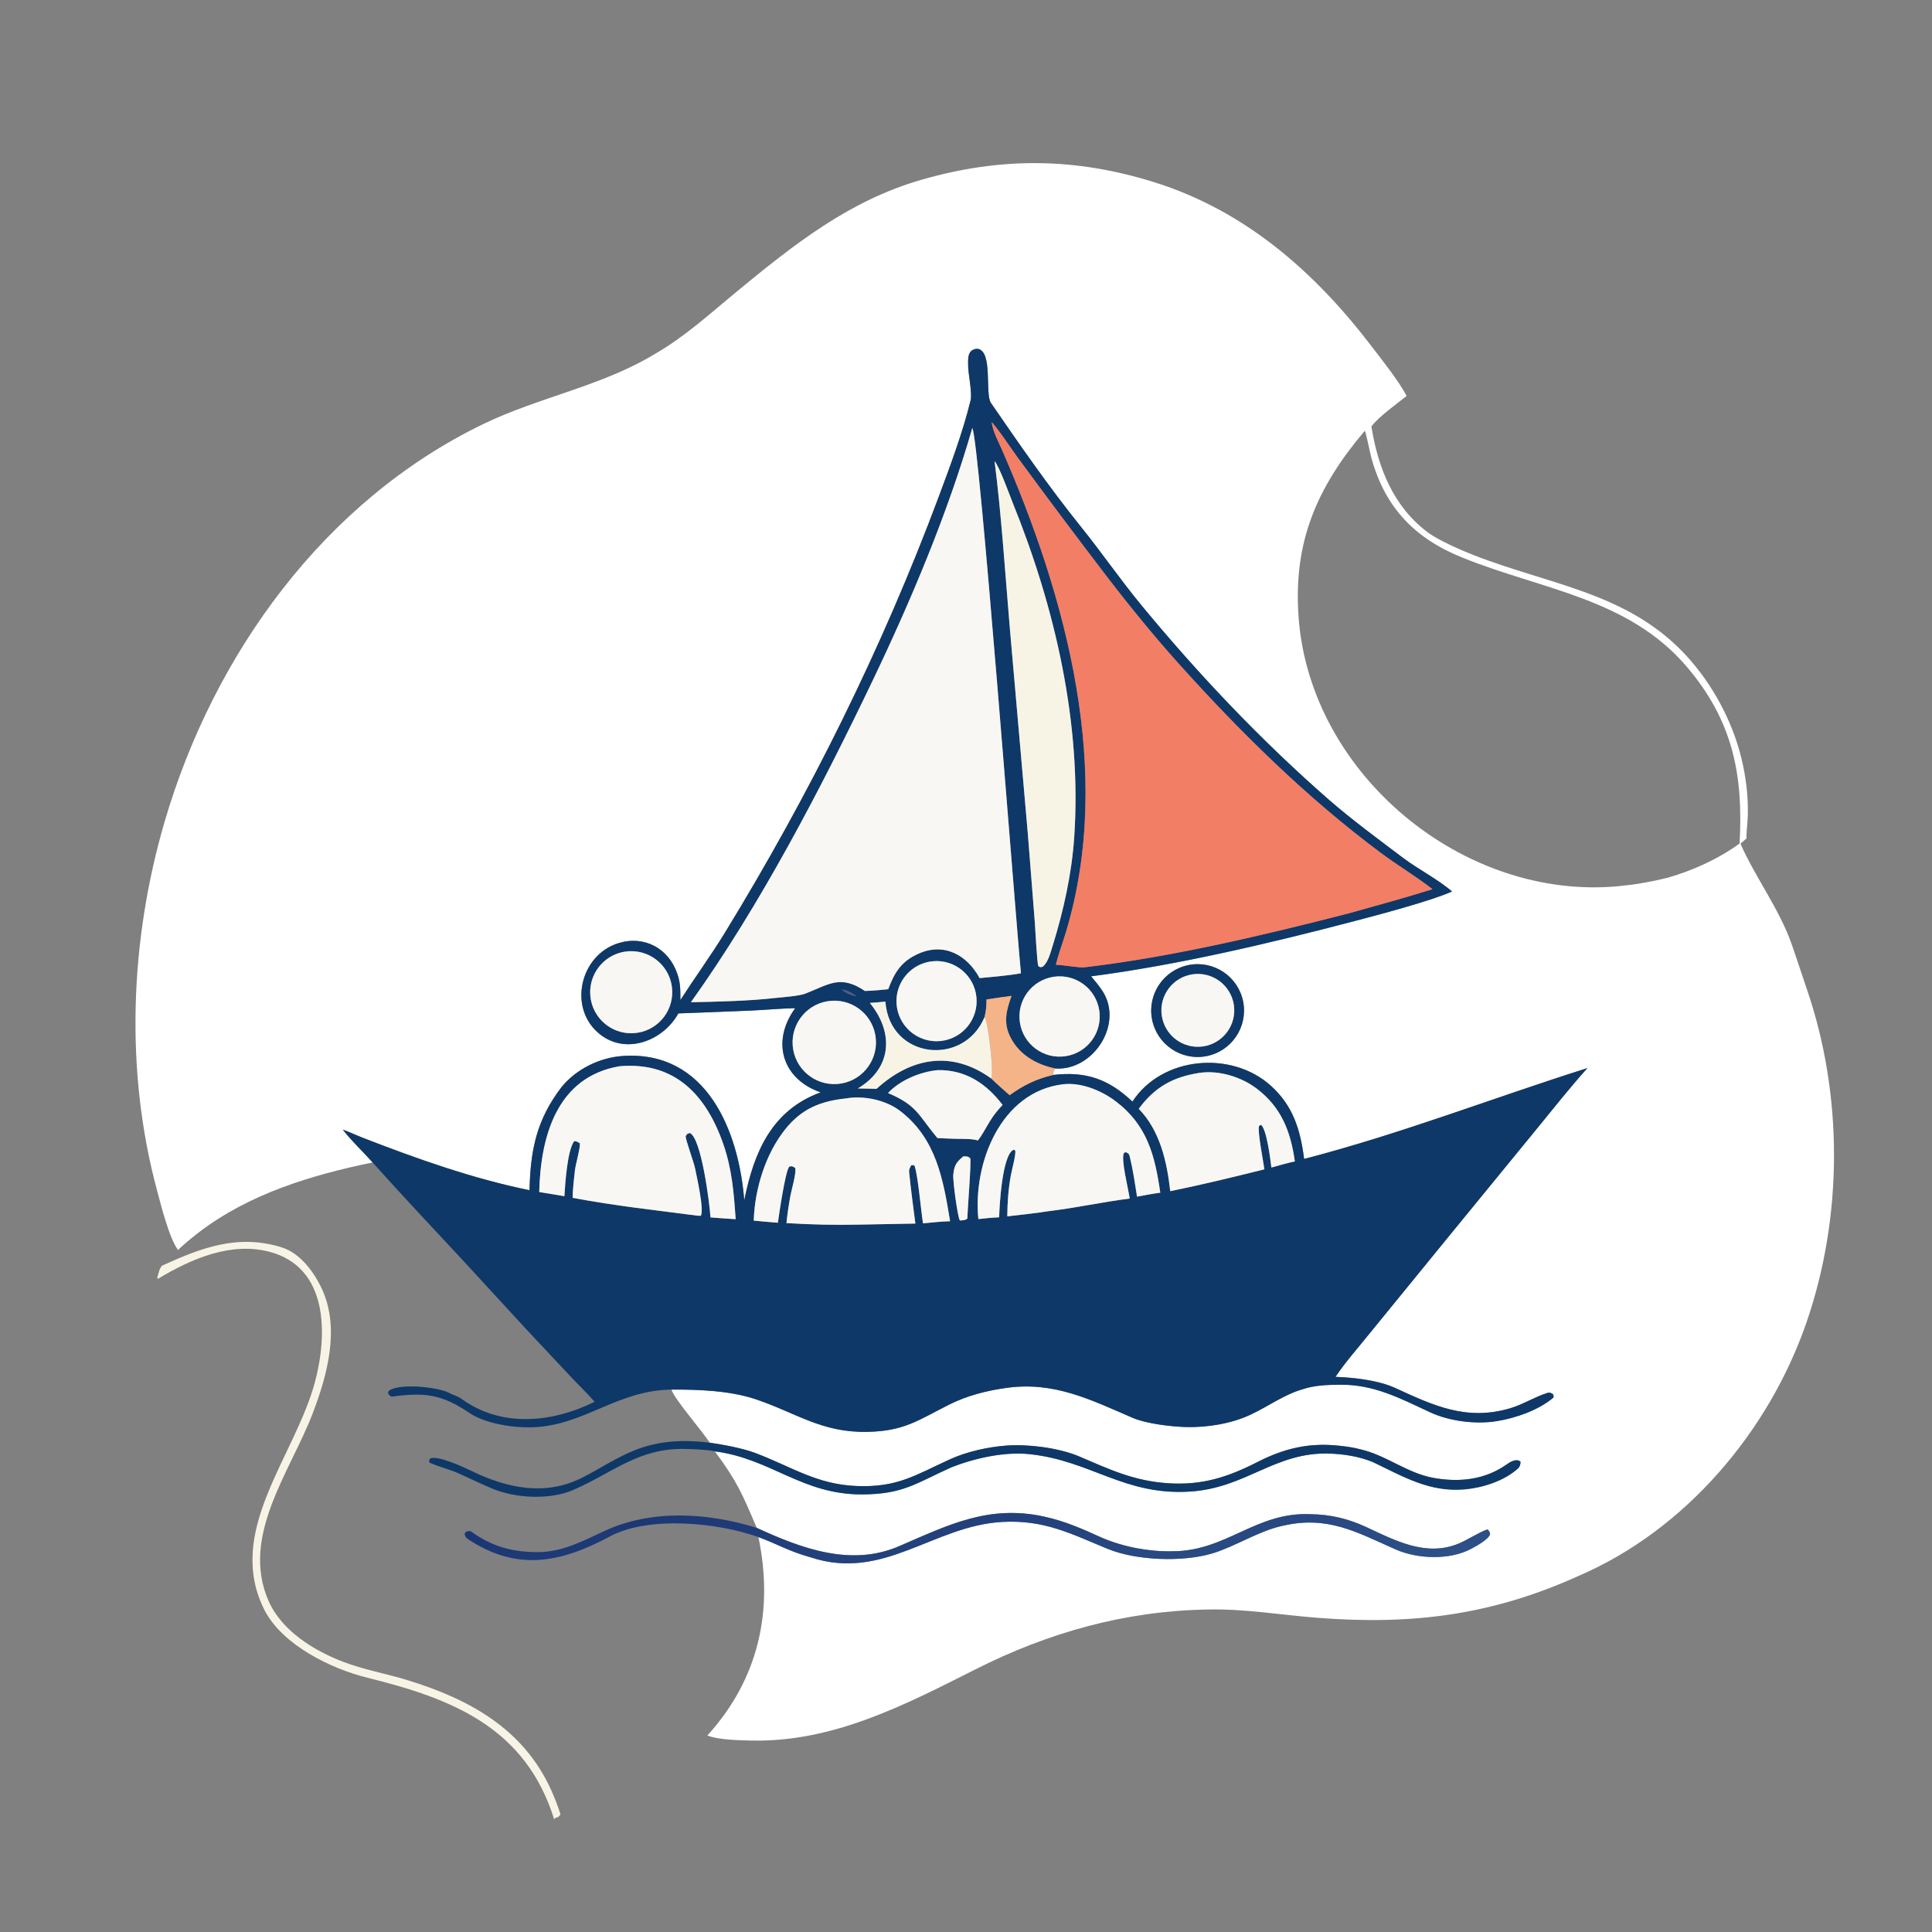
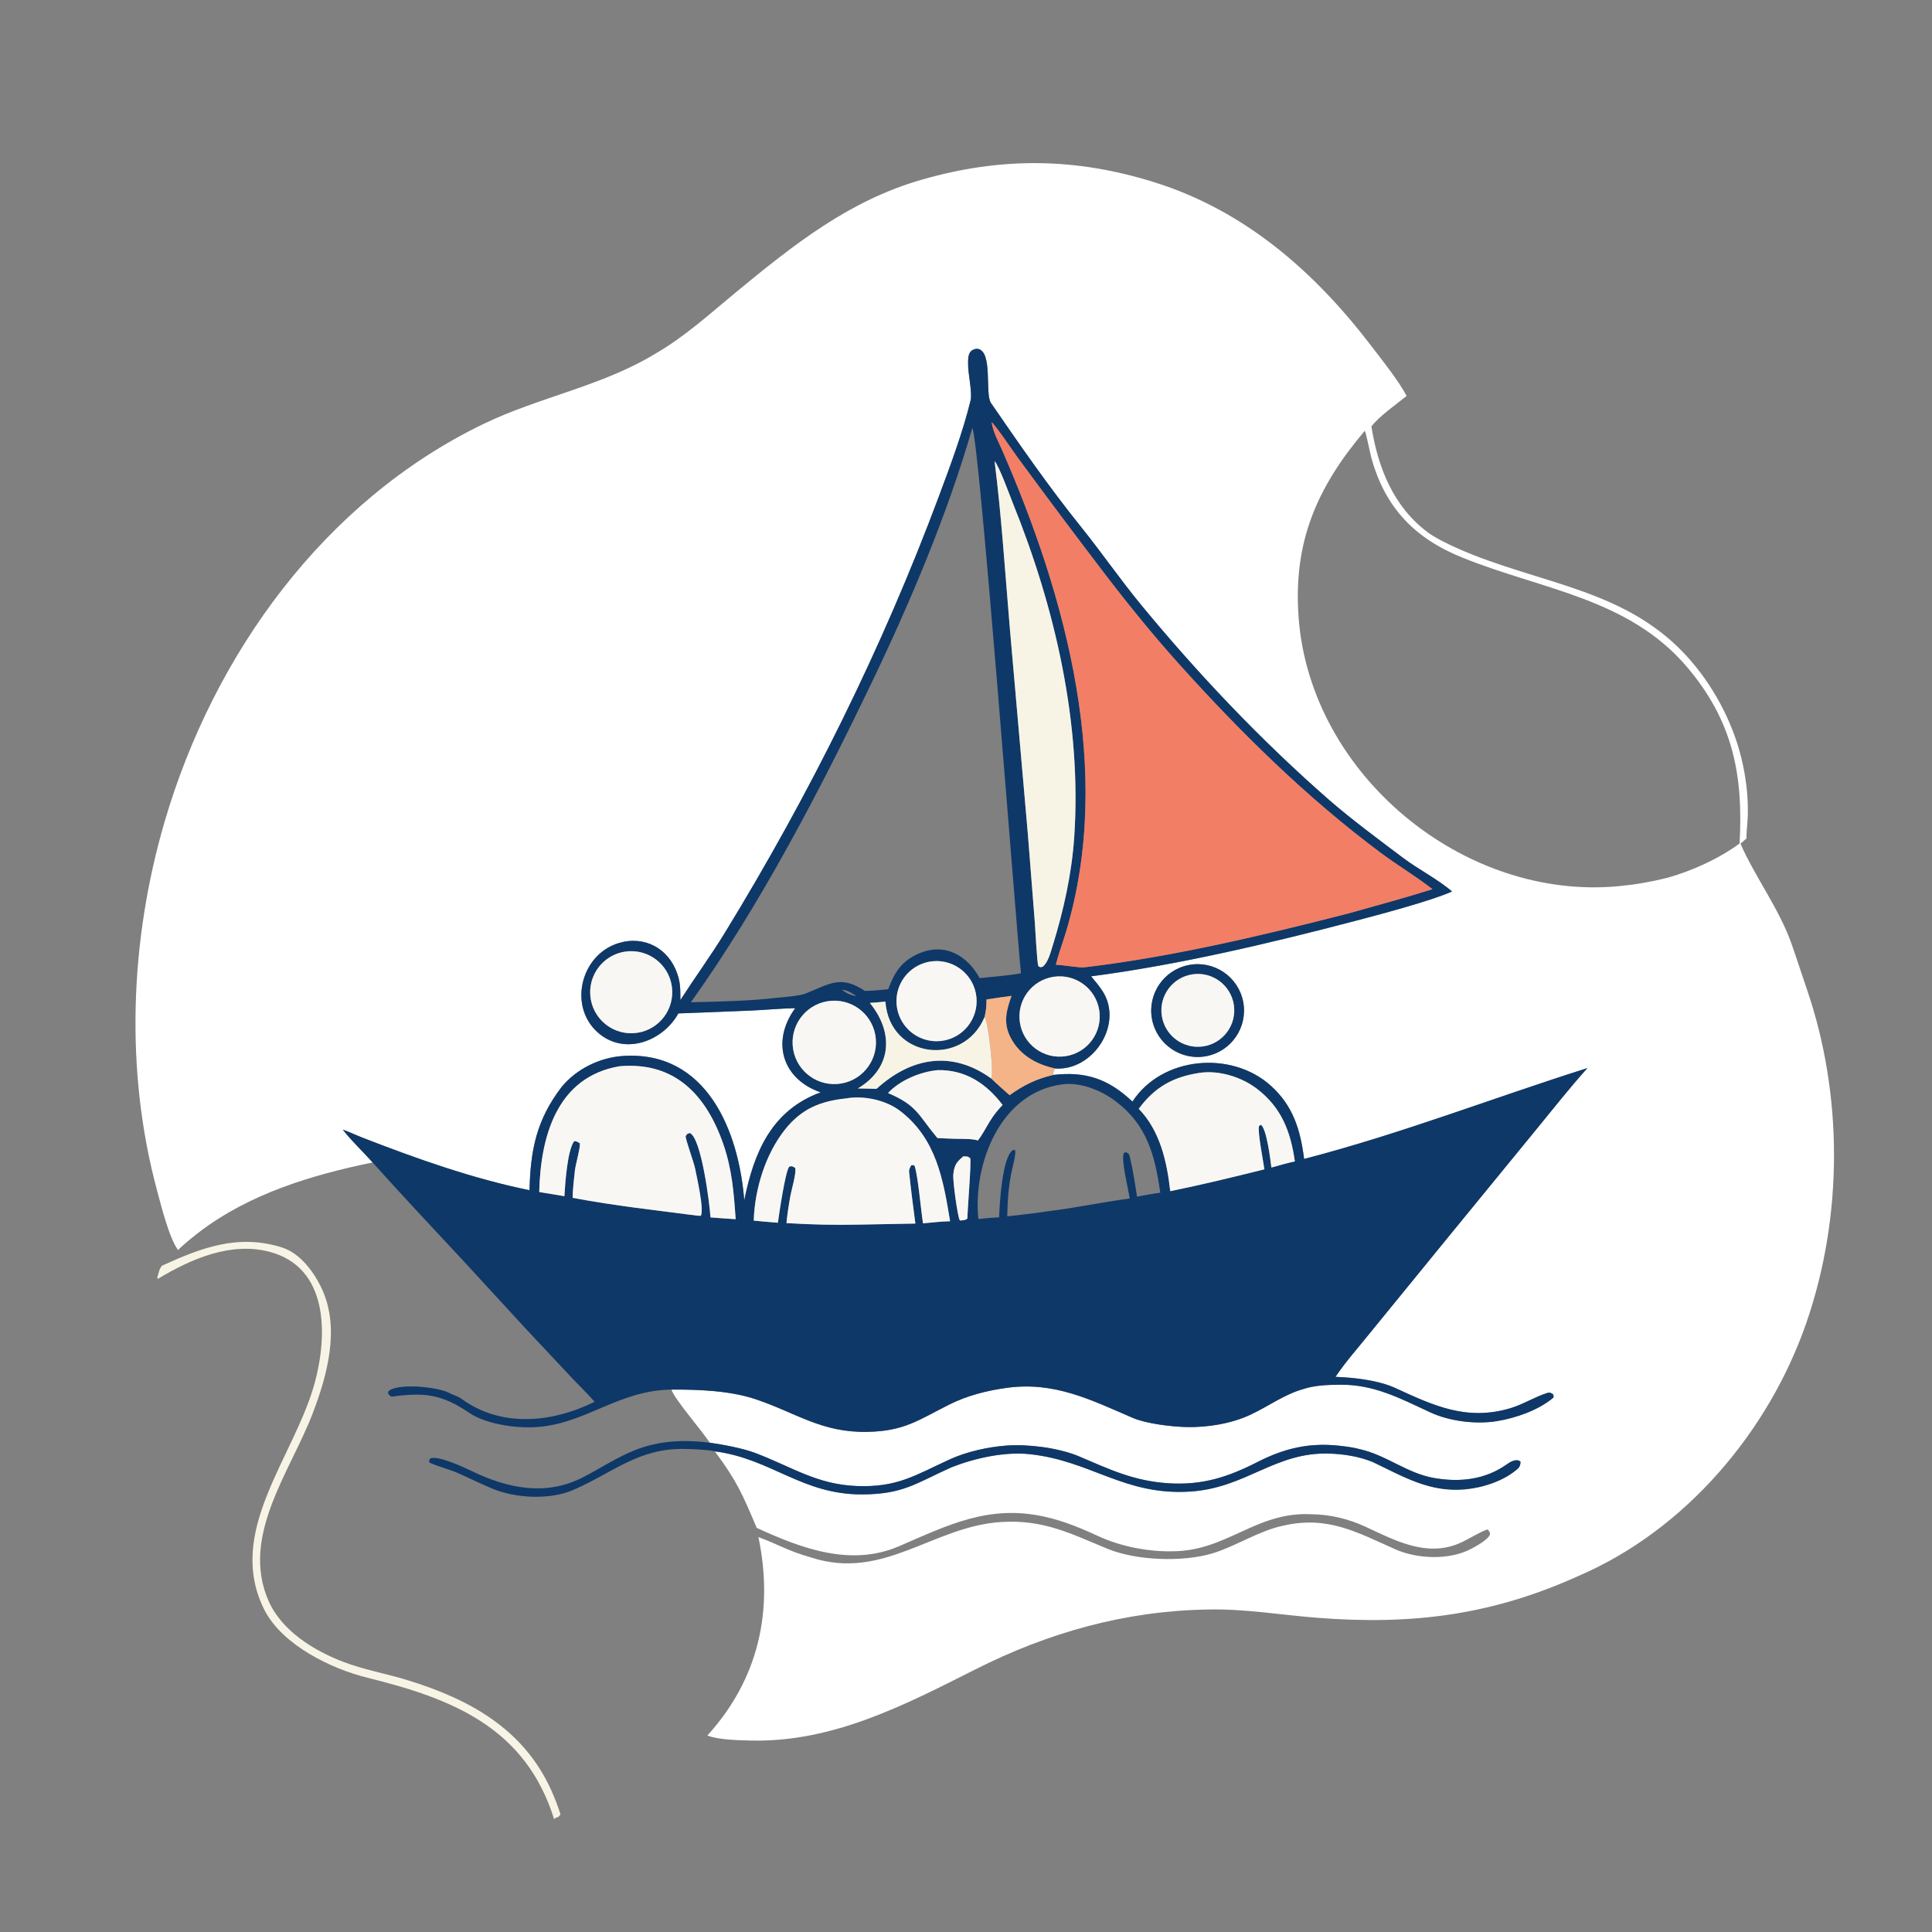
<svg xmlns="http://www.w3.org/2000/svg" width="1024" height="1024" viewBox="0 0 1024 1024" fill="none">
  <rect x="0" y="0" width="1024" height="1024" fill="#808080" stroke="none" />
  <path d="M94.37 662.568C89.567 655.893 85.519 639.385 83.259 631.056C66.126 567.462 68.819 498.377 87.302 435.339C113.265 346.789 171.831 265.534 256.101 224.773C285.819 210.398 318.855 204.769 347.36 187.457C363.2 178.317 376.479 166.076 390.511 154.53C420.998 129.446 450.098 106.287 488.587 95.226C530.806 83.092 570.214 83.539 611.957 96.64C659.829 111.663 696.632 143.91 726.637 183.128C732.183 190.368 741.433 201.971 745.542 209.866C740.175 214.138 730.589 221.007 726.875 226.029C730.338 247.799 738.47 268.524 756.811 282.204C762.477 286.43 774.694 291.748 781.449 294.374C824.343 311.05 867.767 314.649 898.87 353.438C911.719 369.462 921.081 389.163 924.608 409.634C925.982 417.606 926.579 424.621 926.355 432.726C926.289 435.116 925.487 442.867 925.664 444.412C924.589 445.384 923.613 446.238 922.494 447.16L922.777 447.811C930.312 464.88 943.014 481.753 949.479 500.052C952.326 508.107 954.816 515.975 957.569 523.972C976.931 580.204 976.917 644.735 957.384 701.177C937.512 758.599 893.454 810.791 836.951 835.145C790.596 856.15 748.354 861.419 697.814 857.43C678.326 855.892 659.887 852.63 640.131 853.075C596.501 853.784 555.791 865.21 516.969 884.805C479.671 903.63 441.77 923.335 398.802 922.534C392.514 922.417 380.746 922.222 374.911 919.849C402.106 889.983 410.129 853.577 401.98 814.683C412.55 818.573 417.758 822.105 429.693 825.428C468.374 838.199 494.647 808.706 531.178 806.66C553.407 805.415 567.627 812.91 587.042 820.908C602.228 827.165 626.836 828.032 642.546 823.344C654.717 819.712 667.316 811.286 680.082 808.646C703.689 803.204 719.129 812.094 739.613 821.187C751.265 826.358 768.374 826.999 779.773 820.9C782.267 819.565 788.794 816.097 789.761 813.191C789.442 811.643 789.52 811.726 788.416 810.609C783.858 812.138 778.118 816.06 773.129 818.129C755.726 825.346 739.302 816.404 723.658 809.16C714.605 804.968 704.715 802.634 694.763 802.568C665.61 801.179 650.187 822.172 621.441 822.206C609.041 822.488 595.691 819.964 584.218 815.118C573.862 810.37 564.385 806.199 553.208 803.783C523.902 797.448 502.591 808.281 476.565 819.509C451.087 830.5 425.082 820.843 401.093 809.803C393.288 791.496 390.729 785.278 378.883 769.243C408.88 773.162 424.99 792.196 456.996 792.07C478.735 791.985 485.497 786.144 504.234 777.715C516.699 772.809 532.507 769.31 545.872 770.75C578.402 774.256 595.886 792.812 630.877 790.551C660.65 788.628 675.72 769.411 704.803 770.43C712.452 770.698 720.37 771.966 727.554 774.887C743.812 782.607 757.62 791.096 776.582 789.367C785.967 788.512 797.327 784.868 804.557 778.323C805.569 777.406 805.965 775.973 805.864 774.658C803.428 772.814 800.272 774.99 798.136 776.473C786.763 784.353 773.524 785.691 760.207 783.399C745.708 780.903 734.994 771.307 720.767 768.108C717.188 767.134 713.417 766.661 709.765 766.262C693.991 764.535 680.756 767.622 666.669 774.814C650.824 782.903 637.342 787.292 619.329 786.163C600.817 785.002 587.8 778.672 571.158 771.59C560.461 767.335 544.974 765.347 533.497 766.176C523.884 766.87 512.367 769.41 503.538 773.445C485.056 781.89 475.712 788.464 454.1 787.624C432.778 786.796 419.551 777.368 400.355 770.135C393.475 767.543 383.527 765.743 376.132 764.647C372.51 758.748 357.378 741.552 355.891 736.511C370.276 736.431 387.065 737.076 400.662 741.666C422.062 748.891 435.43 759.344 459.517 758.921C479.199 758.576 486.402 752.855 503.089 744.473C512.652 739.639 523.32 737 533.671 735.581C558.869 732.125 578.197 741.954 600.433 751.524C607.562 754.592 620.89 756.178 628.831 756.366C639.853 756.628 652.635 754.597 662.741 749.837C672.134 745.48 680.374 739.263 690.36 736.339C696.889 734.174 703.557 733.995 710.26 733.925C728.392 733.736 742.294 741.262 758.159 748.608C768.35 753.326 782.309 755.029 793.468 753.213C803.395 751.598 815.459 747.413 823.233 740.828C823.673 740.459 823.314 739.577 823.212 739.076C822.328 738.419 821.622 737.879 820.271 738.249C813.471 740.338 807.32 744.387 800.418 746.421C777.37 753.215 760.022 745.104 739.54 735.681C730.776 731.649 717.945 730.13 707.829 729.764C713.23 721.7 720.006 714.136 726.063 706.576L766.782 656.651L813.751 599.243C822.476 588.593 832.194 576.27 841.364 566.11C790.609 582.172 743.4 600.693 691.206 614.272C689.245 598.883 685.416 586.099 673.48 575.38C652.661 556.682 615.89 559.87 600.222 583.865C587.466 571.855 575.554 567.749 558.206 569.74C558.136 568.191 558.519 567.704 559.19 566.317C579.346 567.777 595.529 542.963 584.499 525.514C582.799 522.825 580.371 519.902 578.3 517.472C623.804 511.572 672.607 500.045 717.13 488.397C729.742 485.098 758.35 477.575 769.596 472.502C762.322 466.165 751.483 460.602 743.74 454.763C730.98 445.14 716.529 434.496 704.47 423.994C668.448 392.508 635.382 357.662 604.943 320.763C593.882 307.355 583.912 292.869 572.921 279.212C556.026 258.219 540.523 235.832 525.237 213.603C521.868 208.703 526.441 186.109 518.115 184.872C512.588 185.007 513.123 190.326 513.137 193.665C513.156 198.367 515.408 208.164 514.418 212.258C510.412 228.837 503.51 247.318 497.635 263.067C467.586 343.621 429.095 421.071 384.215 494.363C376.835 506.407 368.314 518.122 360.615 530.044C360.599 524.803 360.73 521.231 359.007 516.187C354.426 502.683 341.558 495.648 327.796 499.888C307.335 506.191 300.81 534.593 318.015 548.212C332.013 559.293 351.621 551.513 359.536 537.133C372.37 536.651 385.188 536.177 398.019 535.623C405.771 535.289 413.795 534.501 421.493 534.339C408.654 551.922 414.455 571.855 434.964 578.974C409.01 588.443 399.565 610.719 394.465 636.281C391.627 599.719 374.634 556.567 329.953 559.706C317.781 560.562 305.463 566.612 297.663 576.132C284.23 593.666 281.167 609.768 280.655 630.847C250.422 624.66 220.88 614.152 192.214 603.018C188.695 601.651 185.209 599.963 181.662 598.704C186.192 604.61 192.476 610.457 197.505 616.116C165.151 622.787 132.552 632.586 105.844 652.825C102.819 655.117 96.895 659.893 94.37 662.568ZM723.357 228.327C697.9 258.415 685.251 287.438 688.319 327.622C694.649 410.528 775.723 477.665 858.261 469.659C867.17 468.796 875.21 467.381 883.877 465.221C897.237 461.389 910.762 455.285 922.013 447.076C924.025 410.831 918.537 382.297 894.232 353.617C863.27 317.082 817.28 312.558 775.54 295.717C750.029 285.572 734.059 269.177 726.777 242.371C726.262 240.478 723.959 229.032 723.357 228.327ZM630.108 511.475C616.797 514.04 608.07 526.89 610.594 540.208C613.118 553.526 625.942 562.292 639.267 559.808C652.651 557.314 661.463 544.424 658.928 531.048C656.393 517.672 643.476 508.899 630.108 511.475Z" fill="white" />
  <path d="M522.85 529.743C522.865 533.649 522.642 535.317 521.842 539.035C510.879 565.527 471.551 561.435 469.27 530.858C466.644 531.097 463.624 531.449 461.022 531.561C473.747 547.138 472.968 565.998 454.687 576.894L464.588 577.109C482.984 560.332 504.541 556.635 525.35 571.597C528.242 574.454 532.037 577.702 535.101 580.473C542.701 575.072 549.2 571.843 558.206 569.74C575.554 567.749 587.466 571.855 600.222 583.865C615.89 559.87 652.661 556.682 673.48 575.38C685.416 586.099 689.245 598.883 691.206 614.272C743.4 600.693 790.609 582.172 841.364 566.11C832.194 576.27 822.476 588.593 813.751 599.243L766.782 656.651L726.063 706.576C720.006 714.136 713.23 721.7 707.829 729.764C717.945 730.13 730.776 731.649 739.54 735.681C760.022 745.104 777.37 753.215 800.418 746.421C807.32 744.387 813.471 740.338 820.271 738.249C821.622 737.879 822.328 738.419 823.212 739.076C823.314 739.577 823.673 740.459 823.233 740.828C815.459 747.413 803.395 751.598 793.468 753.213C782.309 755.029 768.35 753.326 758.159 748.608C742.294 741.262 728.392 733.736 710.26 733.925C703.557 733.995 696.889 734.174 690.36 736.339C680.374 739.263 672.134 745.48 662.741 749.837C652.635 754.597 639.853 756.628 628.831 756.366C620.89 756.178 607.562 754.592 600.433 751.524C578.197 741.954 558.869 732.125 533.671 735.581C523.32 737 512.652 739.639 503.089 744.473C486.402 752.855 479.199 758.576 459.517 758.921C435.43 759.344 422.062 748.891 400.662 741.666C387.065 737.076 370.276 736.431 355.891 736.511C326.816 736.91 309.518 755.7 281.983 756.504C272.235 756.836 257.329 754.608 249.031 749.021C234.072 738.949 225.223 737.853 207.636 740.258C206.415 739.812 206.449 739.57 205.661 738.468L205.871 737.406C210.63 732.857 232.192 735.126 237.951 738.232C239.45 739.041 242.911 740.169 244.242 741.153C265.46 756.849 292.562 754.168 315.142 742.964C311.786 739.034 306.886 734.322 303.188 730.407L278.097 703.631L246.152 668.885C229.98 651.459 213.304 633.853 197.505 616.116C192.476 610.457 186.192 604.61 181.662 598.704C185.209 599.963 188.695 601.651 192.214 603.018C220.88 614.152 250.422 624.66 280.655 630.847C281.167 609.768 284.23 593.666 297.663 576.132C305.463 566.612 317.781 560.562 329.953 559.706C374.634 556.567 391.627 599.719 394.465 636.281C399.565 610.719 409.01 588.443 434.964 578.974C414.455 571.855 408.654 551.922 421.493 534.339C413.795 534.501 405.771 535.289 398.019 535.623C385.188 536.177 372.37 536.651 359.536 537.133C351.621 551.513 332.013 559.293 318.015 548.212C300.81 534.593 307.335 506.191 327.796 499.888C341.558 495.648 354.426 502.683 359.007 516.187C360.73 521.231 360.599 524.803 360.615 530.044C368.314 518.122 376.835 506.407 384.215 494.363C429.095 421.071 467.586 343.621 497.635 263.067C503.51 247.318 510.412 228.837 514.418 212.258C515.408 208.164 513.156 198.367 513.137 193.665C513.123 190.326 512.588 185.007 518.115 184.872C526.441 186.109 521.868 208.703 525.237 213.603C540.523 235.832 556.026 258.219 572.921 279.212C583.912 292.869 593.882 307.355 604.943 320.763C635.382 357.662 668.448 392.508 704.47 423.994C716.529 434.496 730.98 445.14 743.74 454.763C751.483 460.602 762.322 466.165 769.596 472.502C758.35 477.575 729.742 485.098 717.13 488.397C672.607 500.045 623.804 511.572 578.3 517.472C580.371 519.902 582.799 522.825 584.499 525.514C595.529 542.963 579.346 567.777 559.19 566.317C549.281 564.189 540.328 559.135 535.589 549.833C531.591 541.983 533.403 535.512 536.137 527.838C531.653 528.41 527.316 529.046 522.85 529.743ZM525.57 223.799C526.542 229.359 528.663 232.916 530.892 238.007C565.286 316.576 590.509 409.454 564.905 494.233C563.197 499.889 560.977 505.743 559.628 511.359C563.93 511.443 571.74 513.053 574.915 512.678C621.368 507.196 669.672 495.681 714.82 484.103C729.62 479.956 744.589 475.877 759.247 471.295C750.778 464.632 741.023 458.868 732.094 452.232C692.756 422.964 657.11 387.849 624.417 351.405C611.467 336.968 598.206 320.672 586.4 305.251C570.422 284.381 554.543 263.155 538.997 241.96C536.785 238.944 527.506 225.145 525.57 223.799ZM515.324 226.91C502.392 271.979 482.65 318.737 462.412 360.966C435.02 418.123 403.053 479.615 366.199 531.206C379.828 530.938 397.666 530.515 411.12 528.922C414.75 528.583 423.684 527.851 426.676 526.7C439.281 521.849 445.319 516.373 458.422 525.234C462.865 525.087 466.355 524.782 470.786 524.302C474.092 515.385 477.764 509.487 486.749 505.499C500.641 499.333 512.636 506.319 519.225 518.425C525.06 517.828 535.583 516.974 541.133 515.844C538.295 487.283 518.888 230.657 515.324 226.91ZM527.143 244.413C530.829 273.384 532.789 304.341 535.283 333.551L544.76 441.726L548.471 488.808C548.731 492.497 549.632 509.925 550.313 512.048C551.812 512.863 551.027 512.738 552.762 512.341C555.673 509.809 556.836 504.683 558.061 500.885C563.729 482.5 568.024 463.186 569.341 443.952C573.473 383.59 559.23 322.005 536.672 266.264C535.179 262.575 529.505 246.839 527.143 244.413ZM333.917 504.152C326.083 504.383 318.979 508.811 315.321 515.743C311.663 522.674 312.017 531.038 316.248 537.635C320.479 544.233 327.932 548.044 335.758 547.612C347.644 546.956 356.794 536.867 356.29 524.973C355.786 513.08 345.816 503.801 333.917 504.152ZM494.577 509.464C486.947 510.117 480.26 514.828 477.074 521.792C473.889 528.756 474.699 536.895 479.194 543.095C483.689 549.295 491.174 552.595 498.783 551.732C510.326 550.423 518.677 540.084 517.526 528.524C516.376 516.964 506.152 508.472 494.577 509.464ZM558.558 517.704C546.874 519.393 538.798 530.271 540.563 541.944C542.327 553.617 553.257 561.622 564.918 559.783C576.474 557.96 584.391 547.151 582.643 535.584C580.894 524.016 570.136 516.03 558.558 517.704ZM446.084 524.516C448.773 526.498 450.602 527.416 453.92 527.973C451.425 526.248 449.17 524.825 446.084 524.516ZM440.694 530.436C428.459 531.262 419.234 541.891 420.139 554.121C421.044 566.351 431.733 575.507 443.957 574.523C456.07 573.548 465.124 562.978 464.227 550.859C463.33 538.74 452.819 529.617 440.694 530.436ZM328.313 565.138C295.133 570.805 286.486 602.344 285.809 631.794L299.139 634.013C299.565 627.37 300.645 609.886 304.318 604.833C305.79 604.887 305.859 605.148 307.25 605.89C307.874 607.503 305.03 617.338 304.715 620.337C304.206 625.187 303.603 629.934 303.491 634.867C326.353 639.189 347.106 641.354 369.882 644.361L371.468 644.378C373.318 641.284 369.237 623.49 368.452 619.453C367.804 616.117 363.379 604.191 363.407 602.19C364.554 600.654 363.839 601.182 365.606 600.516C371.749 603.058 376.126 637.966 376.572 645.251C380.974 645.569 385.521 645.961 389.914 646.196C388.962 632.338 388.004 619.827 383.41 606.521C374.479 580.647 357.935 562.776 328.926 565.085L328.313 565.138ZM497.011 567.19C487.747 568.042 477.059 572.521 470.657 579.325C486.217 585.951 486.531 590.842 496.829 603.174C500.23 603.365 503.469 603.532 506.875 603.595C510.033 603.658 515.523 603.506 518.264 604.473C520.374 602.025 522.814 597.238 524.641 594.312C526.959 590.598 528.405 588.926 531.388 585.63C522.794 574.309 511.701 566.905 497.011 567.19ZM635.561 568.674C621.702 570.822 612.033 576.176 603.555 587.696C614.838 599.249 618.524 615.761 620.25 631.345C637.332 627.867 653.235 623.978 670.148 619.77C669.568 615.345 666.379 599.359 667.335 596.789L668.355 596.138C671.417 598.605 673.353 614.66 673.867 618.822C678.028 617.653 682.071 616.476 686.302 615.567C684.067 599.761 679.211 586.938 666.058 576.965C657.826 570.722 645.887 567.066 635.561 568.674ZM563.359 574.692C530.258 578.737 515.604 616.701 518.551 646.138C522.467 645.654 525.625 645.399 529.572 645.19C529.705 639.416 531.159 611.892 537.254 609.381L538.085 609.794C538.582 611.839 536.322 619.98 535.823 622.688C534.417 630.321 533.982 636.991 533.879 644.693C540.734 643.869 548.643 643.102 555.381 641.998C570.216 640.225 584.563 637.061 598.761 635.251C598.075 630.088 593.904 614.184 595.754 611.013L596.766 610.695C597.94 611.33 598.388 611.337 598.779 612.932C600.472 619.835 601.55 627.24 602.647 634.246C606.701 633.509 610.904 632.676 614.978 632.161C612.13 612.394 608.07 596.352 591.284 583.667C583.74 577.966 572.958 573.547 563.359 574.692ZM448.326 582.197C434.797 583.631 424.918 587.645 416.196 598.525C405.698 611.62 399.988 630.34 399.499 646.961C403.809 647.417 408.007 647.688 412.298 648.082C412.891 643.714 416.27 620.443 418.361 618.285C420.344 618.057 419.349 617.967 421.396 618.932C422.374 620.884 419.497 630.715 418.984 633.515C418.069 638.504 417.34 643.182 416.837 648.262C430.406 649.088 442.499 649.361 456.125 649.061L485.171 648.518C484.004 639.774 482.731 629.856 481.826 620.97C481.72 619.934 482.447 618.533 482.964 617.635L484.458 617.446C484.006 617.463 483.554 617.479 483.102 617.496L484.639 617.685C486.475 622.03 488.149 641.881 489.217 648.4C493.922 647.958 498.861 647.399 503.565 647.274C499.925 625.137 496.267 603.456 476.989 588.748C469.448 582.995 457.644 580.519 448.326 582.197ZM510.622 612.872C506.934 615.885 505.778 617.577 505.26 622.574C504.928 625.777 507.603 645.28 508.715 646.761L509.137 646.897C510.908 646.614 511.564 646.826 512.735 645.852C512.788 640.875 514.896 616.069 514.236 613.872C512.692 612.699 512.916 613.076 510.622 612.872Z" fill="#0E3868" />
  <path d="M559.628 511.359C560.977 505.743 563.197 499.889 564.905 494.233C590.509 409.454 565.286 316.576 530.892 238.007C528.663 232.916 526.542 229.359 525.57 223.799C527.506 225.145 536.785 238.944 538.997 241.96C554.543 263.155 570.422 284.381 586.4 305.251C598.206 320.672 611.467 336.968 624.417 351.405C657.11 387.849 692.756 422.964 732.094 452.232C741.023 458.868 750.778 464.632 759.247 471.295C744.589 475.877 729.62 479.956 714.82 484.103C669.672 495.681 621.368 507.196 574.915 512.678C571.74 513.053 563.93 511.443 559.628 511.359Z" fill="#F37E66" />
-   <path d="M366.199 531.206C403.053 479.615 435.02 418.123 462.412 360.966C482.65 318.737 502.392 271.979 515.324 226.91C518.888 230.657 538.295 487.283 541.133 515.844C535.583 516.974 525.06 517.828 519.225 518.425C512.636 506.319 500.641 499.333 486.749 505.499C477.764 509.487 474.092 515.385 470.786 524.302C466.355 524.782 462.865 525.087 458.422 525.234C445.319 516.373 439.281 521.849 426.676 526.7C423.684 527.851 414.75 528.583 411.12 528.922C397.666 530.515 379.828 530.938 366.199 531.206Z" fill="#F9F7F4" />
  <path d="M558.061 500.885C556.836 504.683 555.673 509.809 552.762 512.341C551.027 512.738 551.812 512.863 550.313 512.048C549.632 509.925 548.731 492.497 548.471 488.808L544.76 441.726L535.283 333.551C532.789 304.341 530.829 273.384 527.143 244.413C529.505 246.839 535.179 262.575 536.672 266.264C559.23 322.005 573.473 383.59 569.341 443.952C568.024 463.186 563.729 482.5 558.061 500.885Z" fill="#F8F4E5" />
  <path d="M335.758 547.612C327.932 548.044 320.479 544.233 316.248 537.635C312.017 531.038 311.663 522.674 315.321 515.743C318.979 508.811 326.083 504.383 333.917 504.152C345.816 503.801 355.786 513.08 356.29 524.973C356.794 536.867 347.644 546.956 335.758 547.612Z" fill="#F9F7F4" />
  <path d="M498.783 551.732C491.174 552.595 483.689 549.295 479.194 543.095C474.699 536.895 473.889 528.756 477.074 521.792C480.26 514.828 486.947 510.117 494.577 509.464C506.152 508.472 516.376 516.964 517.526 528.524C518.677 540.084 510.326 550.423 498.783 551.732Z" fill="#F9F7F4" />
  <path d="M639.267 559.808C625.942 562.292 613.118 553.526 610.594 540.208C608.07 526.89 616.797 514.04 630.108 511.475C643.476 508.899 656.393 517.672 658.928 531.048C661.463 544.424 652.651 557.314 639.267 559.808ZM632.167 516.399C621.571 517.899 614.216 527.731 615.769 538.319C617.322 548.907 627.19 556.212 637.771 554.607C648.276 553.012 655.519 543.228 653.977 532.715C652.435 522.201 642.688 514.91 632.167 516.399Z" fill="#0E3868" />
  <path d="M637.771 554.607C627.19 556.212 617.322 548.907 615.769 538.319C614.216 527.731 621.571 517.899 632.167 516.399C642.688 514.91 652.435 522.201 653.977 532.715C655.519 543.228 648.276 553.012 637.771 554.607Z" fill="#F9F7F4" />
  <path d="M564.918 559.783C553.257 561.622 542.327 553.617 540.563 541.944C538.798 530.271 546.874 519.393 558.558 517.704C570.136 516.03 580.894 524.016 582.643 535.584C584.391 547.151 576.474 557.96 564.918 559.783Z" fill="#F9F7F4" />
-   <path d="M453.92 527.973C450.602 527.416 448.773 526.498 446.084 524.516C449.17 524.825 451.425 526.248 453.92 527.973Z" fill="#4A5E8A" />
  <path d="M521.842 539.035C522.642 535.317 522.865 533.649 522.85 529.743C527.316 529.046 531.653 528.41 536.137 527.838C533.403 535.512 531.591 541.983 535.589 549.833C540.328 559.135 549.281 564.189 559.19 566.317C558.519 567.704 558.136 568.191 558.206 569.74C549.2 571.843 542.701 575.072 535.101 580.473C532.037 577.702 528.242 574.454 525.35 571.597C526.92 569.104 523.654 540.692 521.842 539.035Z" fill="#F5B487" />
  <path d="M443.957 574.523C431.733 575.507 421.044 566.351 420.139 554.121C419.234 541.891 428.459 531.262 440.694 530.436C452.819 529.617 463.33 538.74 464.227 550.859C465.124 562.978 456.07 573.548 443.957 574.523Z" fill="#F9F7F4" />
  <path d="M521.842 539.035C523.654 540.692 526.92 569.104 525.35 571.597C504.541 556.635 482.984 560.332 464.588 577.109L454.687 576.894C472.968 565.998 473.747 547.138 461.022 531.561C463.624 531.449 466.644 531.097 469.27 530.858C471.551 561.435 510.879 565.527 521.842 539.035Z" fill="#F8F4E5" />
  <path d="M285.809 631.794C286.486 602.344 295.133 570.805 328.313 565.138L328.926 565.085C357.935 562.776 374.479 580.647 383.41 606.521C388.004 619.827 388.962 632.338 389.914 646.196C385.521 645.961 380.974 645.569 376.572 645.251C376.126 637.966 371.749 603.058 365.606 600.516C363.839 601.182 364.554 600.654 363.407 602.19C363.379 604.191 367.804 616.117 368.452 619.453C369.237 623.49 373.318 641.284 371.468 644.378L369.882 644.361C347.106 641.354 326.353 639.189 303.491 634.867C303.603 629.934 304.206 625.187 304.715 620.337C305.03 617.338 307.874 607.503 307.25 605.89C305.859 605.148 305.79 604.887 304.318 604.833C300.645 609.886 299.565 627.37 299.139 634.013L285.809 631.794Z" fill="#F9F7F4" />
  <path d="M470.657 579.325C477.059 572.521 487.747 568.042 497.011 567.19C511.701 566.905 522.794 574.309 531.388 585.63C528.405 588.926 526.959 590.598 524.641 594.312C522.814 597.238 520.374 602.025 518.264 604.473C515.523 603.506 510.033 603.658 506.875 603.595C503.469 603.532 500.23 603.365 496.829 603.174C486.531 590.842 486.217 585.951 470.657 579.325Z" fill="#F9F7F4" />
  <path d="M603.555 587.696C612.033 576.176 621.702 570.822 635.561 568.674C645.887 567.066 657.826 570.722 666.058 576.965C679.211 586.938 684.067 599.761 686.302 615.567C682.071 616.476 678.028 617.653 673.867 618.822C673.353 614.66 671.417 598.605 668.355 596.138L667.335 596.789C666.379 599.359 669.568 615.345 670.148 619.77C653.235 623.978 637.332 627.867 620.25 631.345C618.524 615.761 614.838 599.249 603.555 587.696Z" fill="#F9F7F4" />
-   <path d="M518.551 646.138C515.604 616.701 530.258 578.737 563.359 574.692C572.958 573.547 583.74 577.966 591.284 583.667C608.07 596.352 612.13 612.394 614.978 632.161C610.904 632.676 606.701 633.509 602.647 634.246C601.55 627.24 600.472 619.835 598.779 612.932C598.388 611.337 597.94 611.33 596.766 610.695L595.754 611.013C593.904 614.184 598.075 630.088 598.761 635.251C584.563 637.061 570.216 640.225 555.381 641.998C548.643 643.102 540.734 643.869 533.879 644.693C533.982 636.991 534.417 630.321 535.823 622.688C536.322 619.98 538.582 611.839 538.085 609.794L537.254 609.381C531.159 611.892 529.705 639.416 529.572 645.19C525.625 645.399 522.467 645.654 518.551 646.138Z" fill="#F9F7F4" />
  <path d="M399.499 646.961C399.988 630.34 405.698 611.62 416.196 598.525C424.918 587.645 434.797 583.631 448.326 582.197C457.644 580.519 469.448 582.995 476.989 588.748C496.267 603.456 499.925 625.137 503.565 647.274C498.861 647.399 493.922 647.958 489.217 648.4C488.149 641.881 486.475 622.03 484.639 617.685L483.102 617.496C483.554 617.479 484.006 617.463 484.458 617.446L482.964 617.635C482.447 618.533 481.72 619.934 481.826 620.97C482.731 629.856 484.004 639.774 485.171 648.518L456.125 649.061C442.499 649.361 430.406 649.088 416.837 648.262C417.34 643.182 418.069 638.504 418.984 633.515C419.497 630.715 422.374 620.884 421.396 618.932C419.349 617.967 420.344 618.057 418.361 618.285C416.27 620.443 412.891 643.714 412.298 648.082C408.007 647.688 403.809 647.417 399.499 646.961Z" fill="#F9F7F4" />
  <path d="M509.137 646.897L508.715 646.761C507.603 645.28 504.928 625.777 505.26 622.574C505.778 617.577 506.934 615.885 510.622 612.872C512.916 613.076 512.692 612.699 514.236 613.872C514.896 616.069 512.788 640.875 512.735 645.852C511.564 646.826 510.908 646.614 509.137 646.897Z" fill="#F9F7F4" />
  <path d="M83.623 677.863L83.369 677.068C84.095 674.777 84.491 672.059 86.043 670.744C106.572 661.473 126.066 653.747 149.591 661.231C159.248 664.304 166.737 674.576 170.823 683.622C180.2 704.383 173.444 729.032 165.634 749.363C153.812 780.135 127.327 814.21 142.32 848.465C149.249 864.297 166.216 874.775 181.727 880.736C192.659 884.938 204.638 887.052 215.88 890.491C248.675 900.523 277.636 916.321 292.304 949.156C294.015 952.986 295.883 957.736 297.068 961.688C295.111 964.435 295.252 962.318 293.701 964.228C278.578 915.7 239.888 900.368 194.777 889.244C175.469 884.482 149.973 872.026 140.318 853.633C118.88 811.742 156.387 772.151 166.976 732.362C173.532 707.725 174.333 671.858 142.938 663.501C122.39 658.032 101.217 667.234 83.623 677.863Z" fill="#F8F4E5" />
  <path d="M378.883 769.243C375.111 768.306 366.286 768.013 362.48 767.956C338.239 767.598 324.339 780.829 303.862 789.708C291.374 795.122 273.079 794.148 260.678 788.9C254.957 786.479 248.884 783.514 243.101 780.935C238.138 778.721 232.666 777.496 227.633 775.207C227.316 773.774 227.3 774.486 227.983 773.056C231.898 771.095 246.262 777.873 250.3 779.821C268.985 788.833 289.091 793.016 308.481 783.248C317.72 778.594 327.004 772.309 336.877 768.47C349.738 763.469 362.492 762.996 376.132 764.647C383.527 765.743 393.475 767.543 400.355 770.135C419.551 777.368 432.778 786.796 454.1 787.624C475.712 788.464 485.056 781.89 503.538 773.445C512.367 769.41 523.884 766.87 533.497 766.176C544.974 765.347 560.461 767.335 571.158 771.59C587.8 778.672 600.817 785.002 619.329 786.163C637.342 787.292 650.824 782.903 666.669 774.814C680.756 767.622 693.991 764.535 709.765 766.262C713.417 766.661 717.188 767.134 720.767 768.108C734.994 771.307 745.708 780.903 760.207 783.399C773.524 785.691 786.763 784.353 798.136 776.473C800.272 774.99 803.428 772.814 805.864 774.658C805.965 775.973 805.569 777.406 804.557 778.323C797.327 784.868 785.967 788.512 776.582 789.367C757.62 791.096 743.812 782.607 727.554 774.887C720.37 771.966 712.452 770.698 704.803 770.43C675.72 769.411 660.65 788.628 630.877 790.551C595.886 792.812 578.402 774.256 545.872 770.75C532.507 769.31 516.699 772.809 504.234 777.715C485.497 786.144 478.735 791.985 456.996 792.07C424.99 792.196 408.88 773.162 378.883 769.243Z" fill="#0E3868" />
-   <path d="M401.98 814.683C380.123 806.931 343.802 803.339 323.198 814.381C297.386 828.214 274.1 833.161 247.881 815.65C246.681 814.849 246.446 814.108 246.258 812.754L247.158 811.735C248.011 811.583 249.089 811.249 249.804 811.772C260.625 819.683 271.697 822.717 285.3 822.642C298.029 822.601 309.15 816.694 320.376 811.457C345.38 799.793 375.281 801.751 401.093 809.803C425.082 820.843 451.087 830.5 476.565 819.509C502.591 808.281 523.902 797.448 553.208 803.783C564.385 806.199 573.862 810.37 584.218 815.118C595.691 819.964 609.041 822.488 621.441 822.206C650.187 822.172 665.61 801.179 694.763 802.568C704.715 802.634 714.605 804.968 723.658 809.16C739.302 816.404 755.726 825.346 773.129 818.129C778.118 816.06 783.858 812.138 788.416 810.609C789.52 811.726 789.442 811.643 789.761 813.191C788.794 816.097 782.267 819.565 779.773 820.9C768.374 826.999 751.265 826.358 739.613 821.187C719.129 812.094 703.689 803.204 680.082 808.646C667.316 811.286 654.717 819.712 642.546 823.344C626.836 828.032 602.228 827.165 587.042 820.908C567.627 812.91 553.407 805.415 531.178 806.66C494.647 808.706 468.374 838.199 429.693 825.428C417.758 822.105 412.55 818.573 401.98 814.683Z" fill="url(#paint0_linear_256_1749)" />
  <defs>
    <linearGradient id="paint0_linear_256_1749" x1="506.703" y1="758.791" x2="530.098" y2="872.534" gradientUnits="userSpaceOnUse">
      <stop stop-color="#1A3573" />
      <stop offset="1" stop-color="#2D5087" />
    </linearGradient>
  </defs>
</svg>